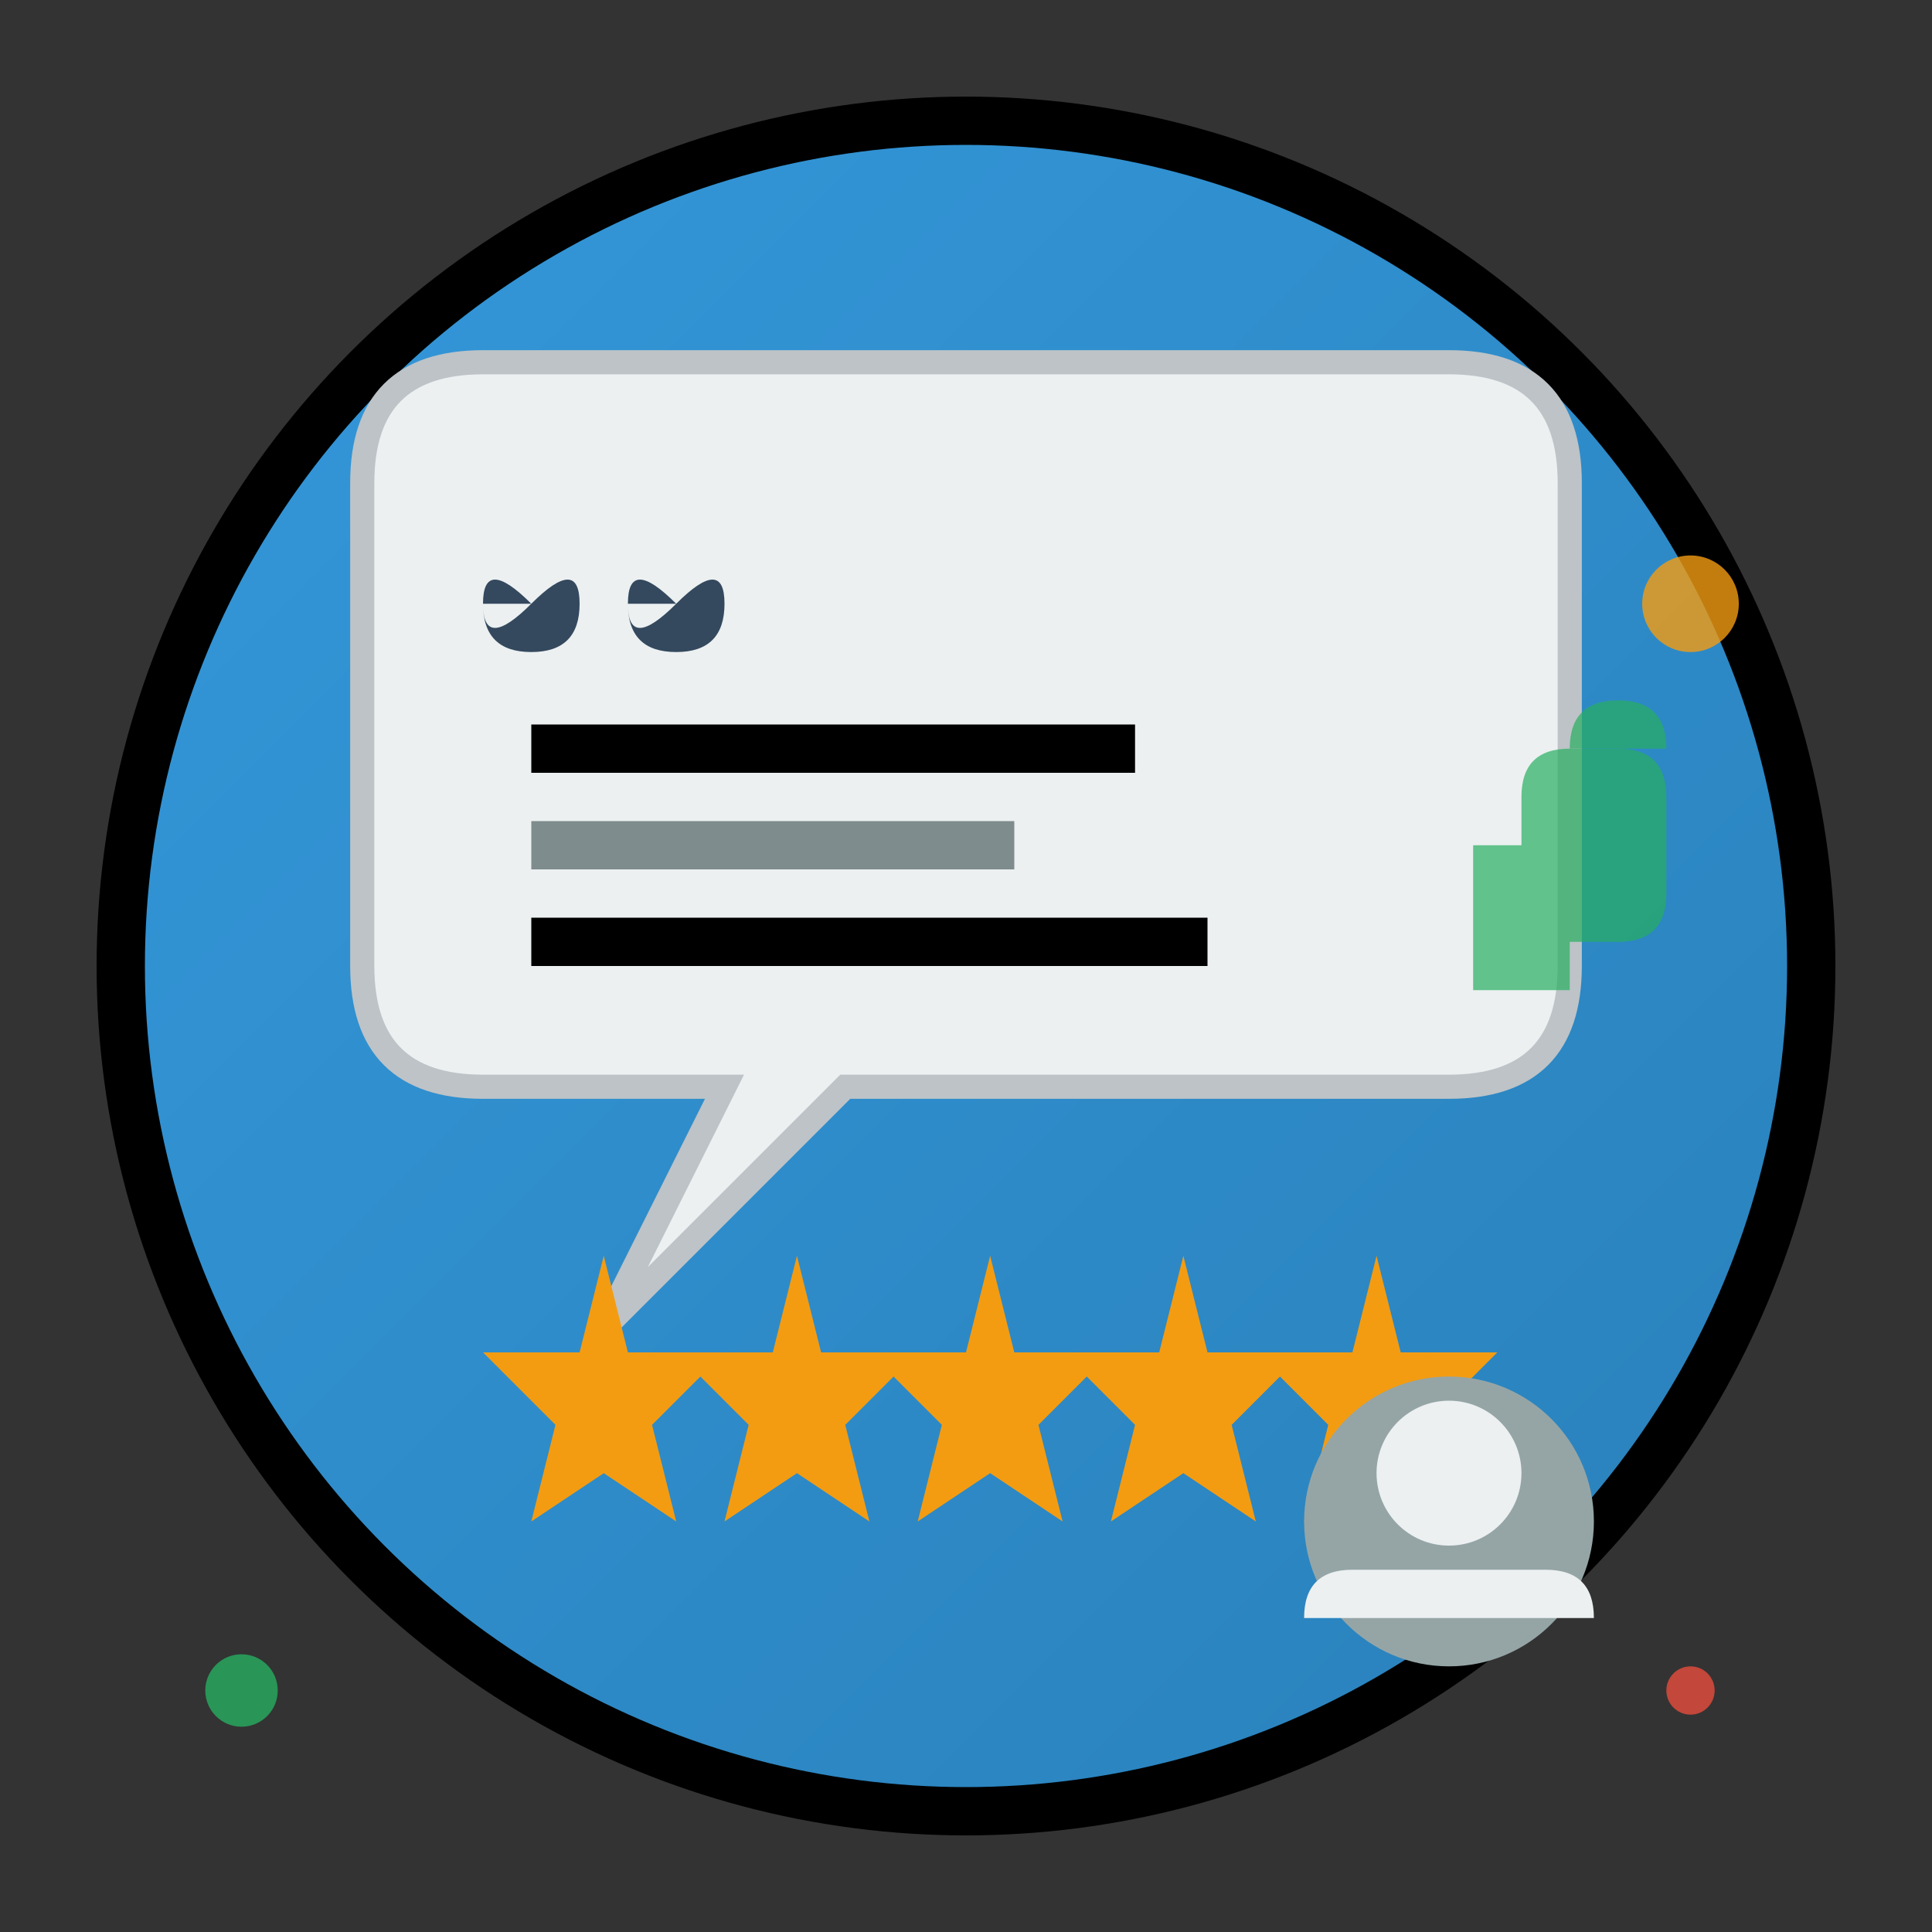
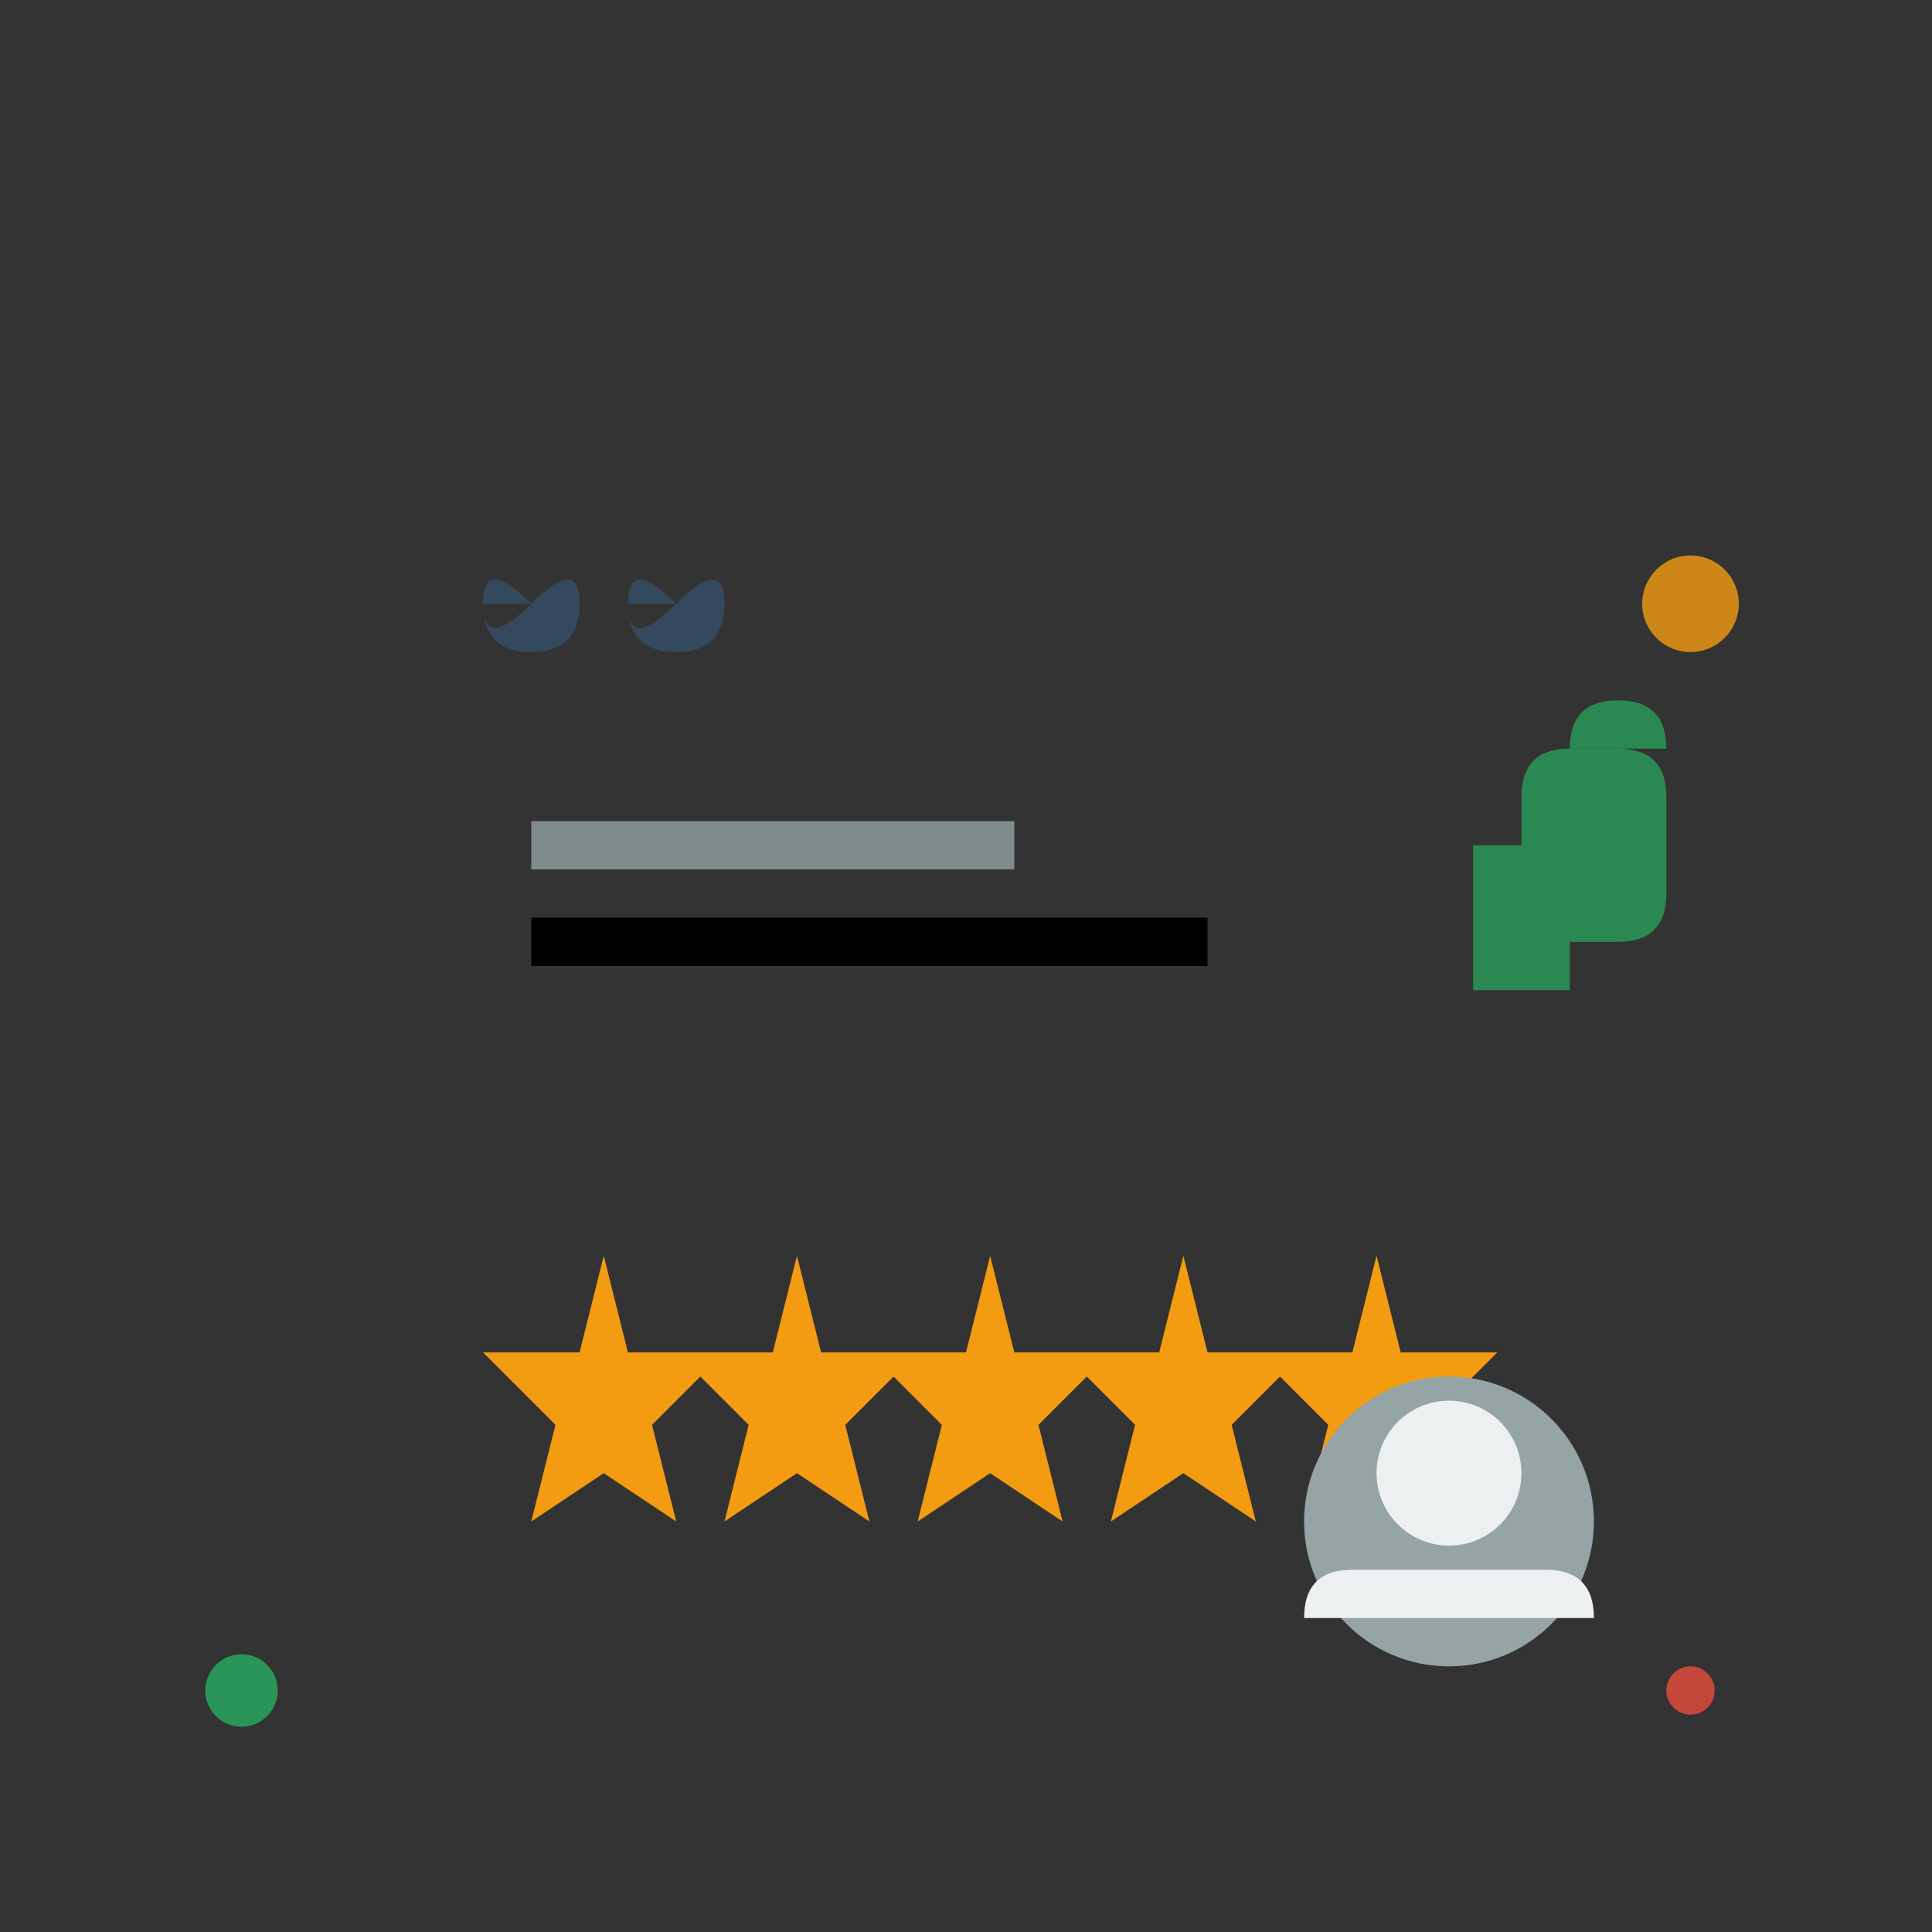
<svg xmlns="http://www.w3.org/2000/svg" viewBox="0 0 80 80" width="80" height="80">
  <rect x="0" y="0" width="80" height="80" fill="#333333" stroke="none" />
  <defs>
    <linearGradient id="testimonialGradient" x1="0%" y1="0%" x2="100%" y2="100%">
      <stop offset="0%" style="stop-color:#3498db;stop-opacity:1" />
      <stop offset="100%" style="stop-color:#2980b9;stop-opacity:1" />
    </linearGradient>
  </defs>
-   <circle cx="40" cy="40" r="35" fill="url(#testimonialGradient)" stroke="#000" stroke-width="2" />
-   <path d="M15 20 Q15 15 20 15 L60 15 Q65 15 65 20 L65 40 Q65 45 60 45 L35 45 L25 55 L30 45 L20 45 Q15 45 15 40 Z" fill="#ecf0f1" stroke="#bdc3c7" stroke-width="1" />
  <g fill="#34495e">
    <path d="M22 25 Q20 23 20 25 Q20 27 22 25 Q24 23 24 25 Q24 27 22 27 Q20 27 20 25" />
    <path d="M28 25 Q26 23 26 25 Q26 27 28 25 Q30 23 30 25 Q30 27 28 27 Q26 27 26 25" />
  </g>
-   <rect x="22" y="30" width="25" height="2" fill="#000" />
  <rect x="22" y="34" width="20" height="2" fill="#7f8c8d" />
  <rect x="22" y="38" width="28" height="2" fill="#000" />
  <g transform="translate(20, 50)">
    <polygon points="5,2 6,6 10,6 7,9 8,13 5,11 2,13 3,9 0,6 4,6" fill="#f39c12" />
    <polygon points="13,2 14,6 18,6 15,9 16,13 13,11 10,13 11,9 8,6 12,6" fill="#f39c12" />
    <polygon points="21,2 22,6 26,6 23,9 24,13 21,11 18,13 19,9 16,6 20,6" fill="#f39c12" />
    <polygon points="29,2 30,6 34,6 31,9 32,13 29,11 26,13 27,9 24,6 28,6" fill="#f39c12" />
    <polygon points="37,2 38,6 42,6 39,9 40,13 37,11 34,13 35,9 32,6 36,6" fill="#f39c12" />
  </g>
  <g transform="translate(50, 55)">
    <circle cx="10" cy="8" r="6" fill="#95a5a6" />
    <circle cx="10" cy="6" r="3" fill="#ecf0f1" />
    <path d="M4 12 Q4 10 6 10 L14 10 Q16 10 16 12" fill="#ecf0f1" />
  </g>
  <circle cx="70" cy="25" r="2" fill="#f39c12" opacity="0.8" />
  <circle cx="10" cy="70" r="1.5" fill="#27ae60" opacity="0.8" />
  <circle cx="70" cy="70" r="1" fill="#e74c3c" opacity="0.8" />
  <g transform="translate(60, 25)" opacity="0.7">
    <path d="M3 8 Q3 6 5 6 L7 6 Q9 6 9 8 L9 12 Q9 14 7 14 L5 14 Q3 14 3 12 Z" fill="#27ae60" />
    <rect x="1" y="10" width="4" height="6" fill="#27ae60" />
    <path d="M5 6 Q5 4 7 4 Q9 4 9 6" fill="#27ae60" />
  </g>
</svg>